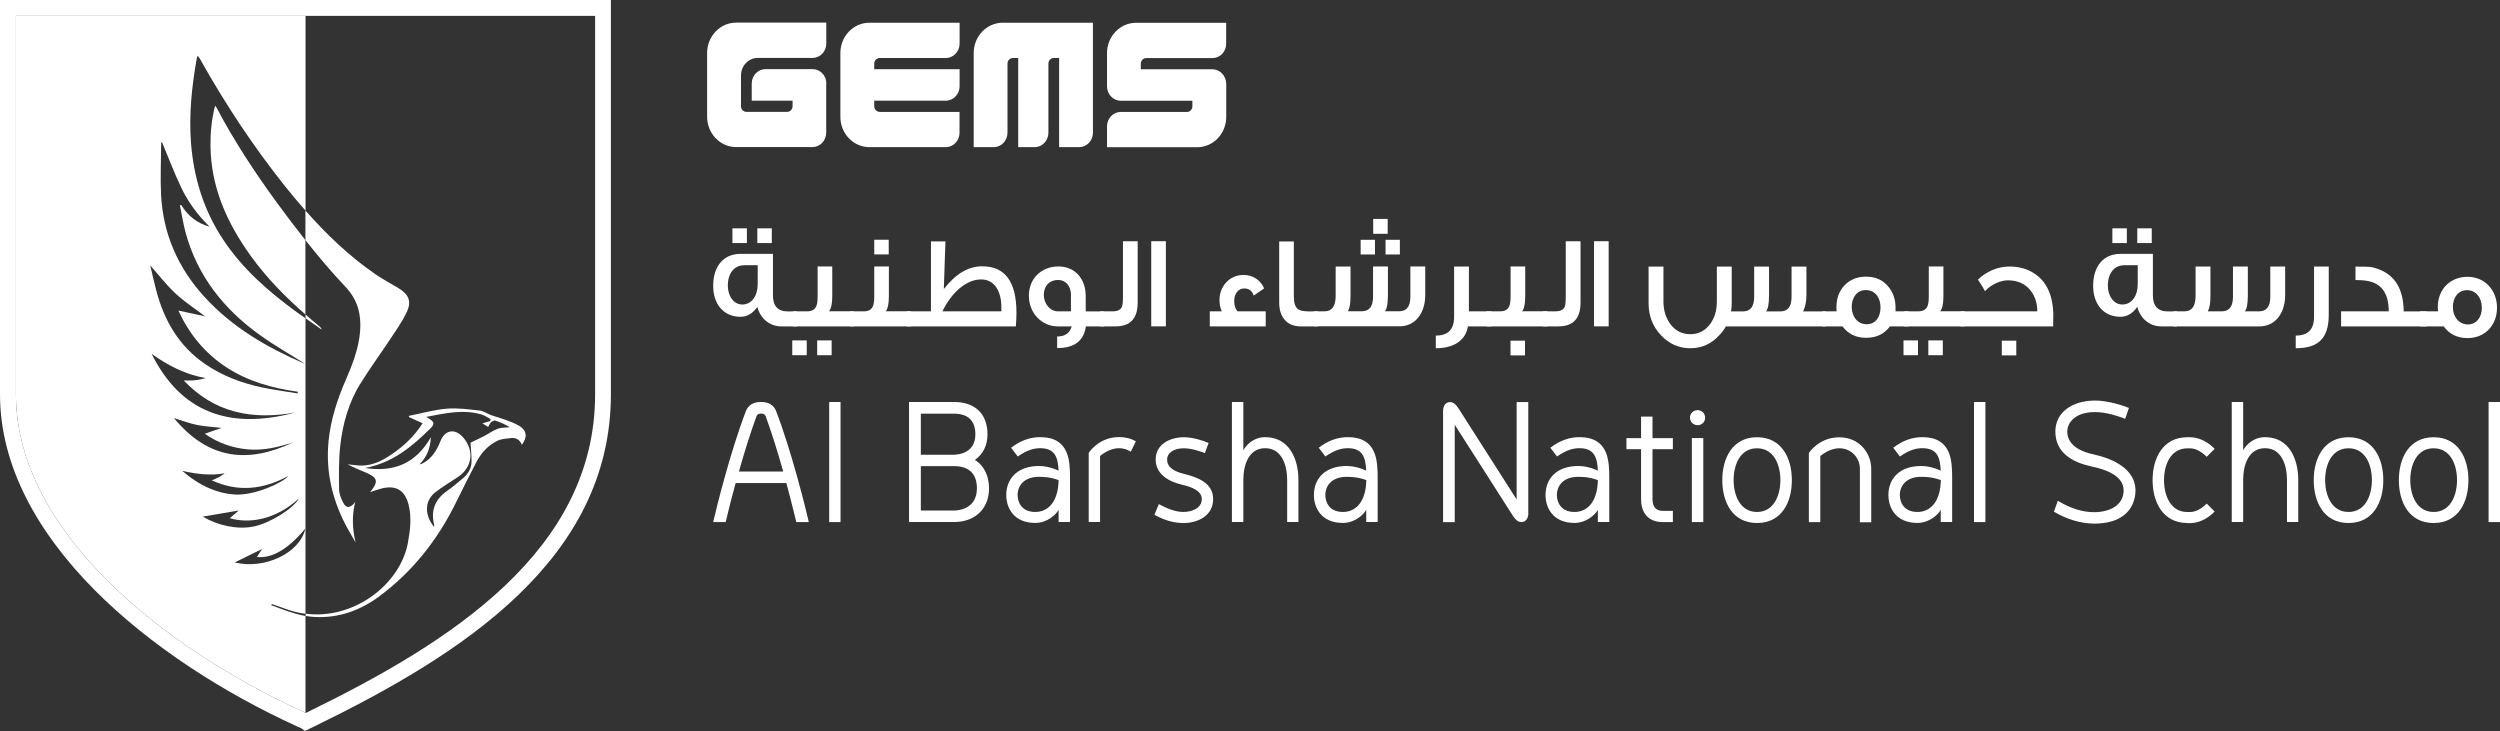
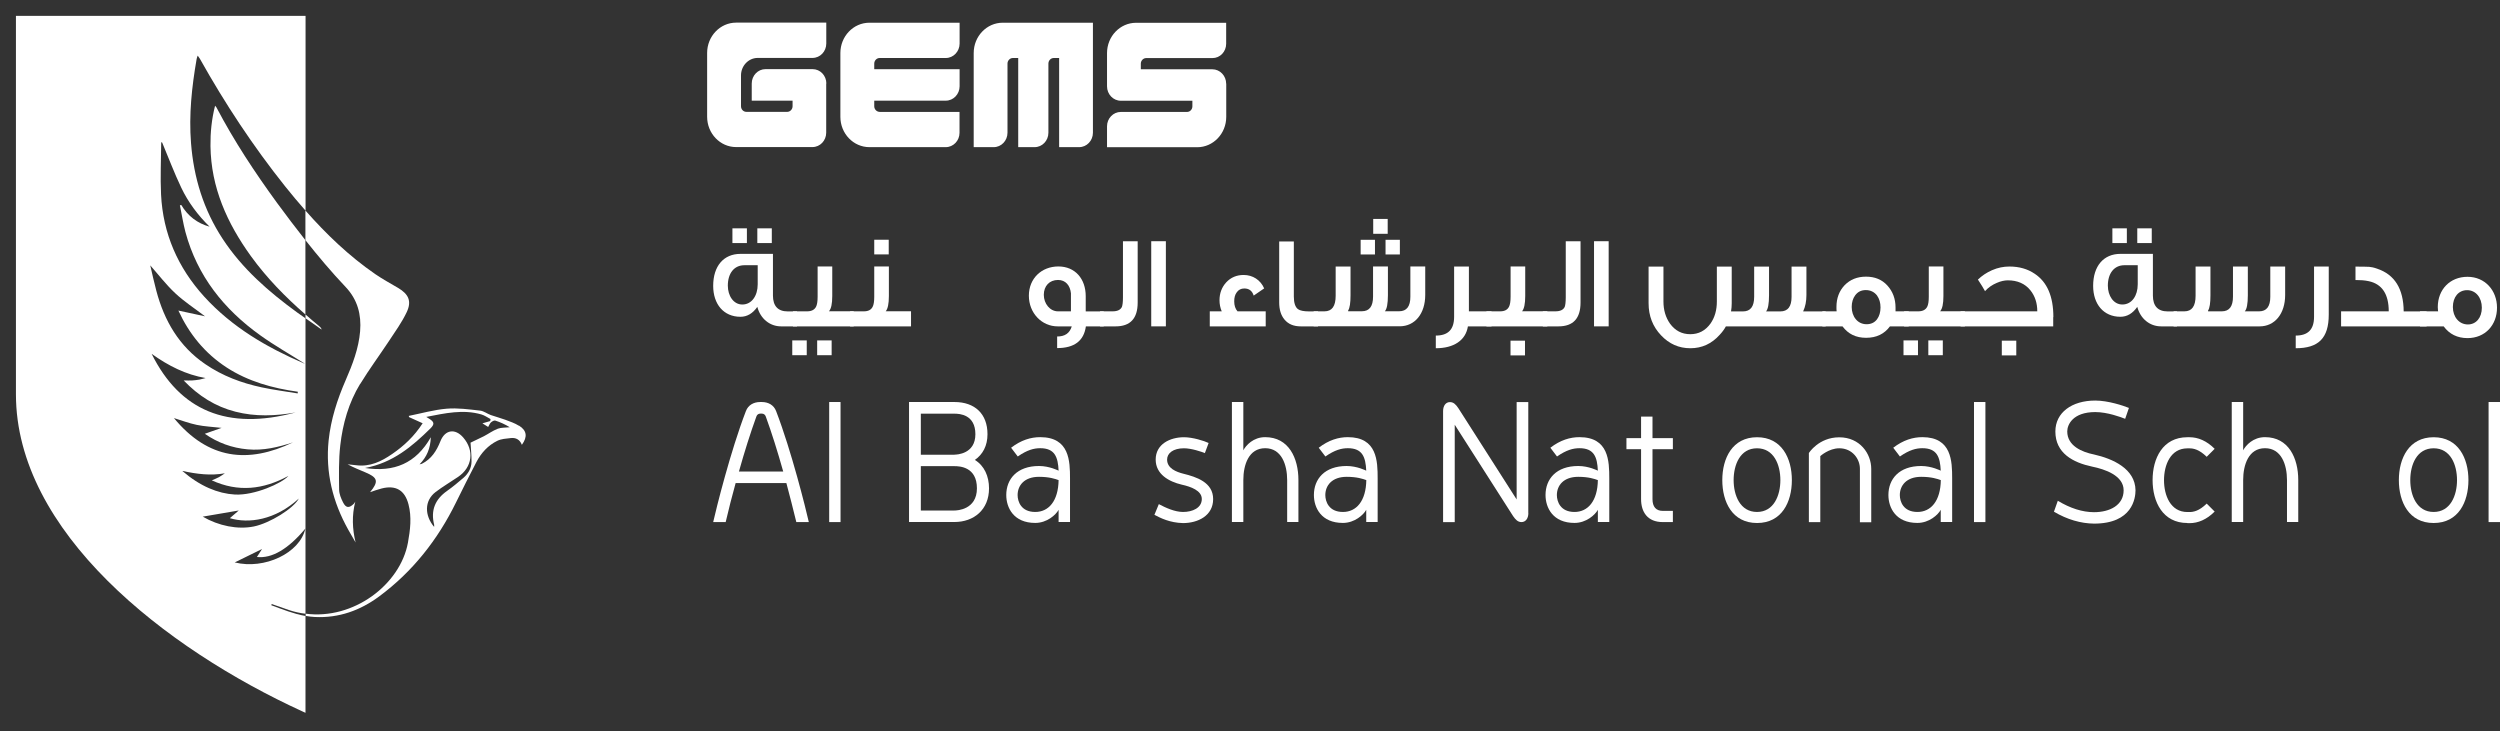
<svg xmlns="http://www.w3.org/2000/svg" width="342" height="100" viewBox="0 0 342 100" fill="none">
  <rect x="0" y="0" width="342" height="100" fill="#333333" stroke="none" />
  <path d="M167.75 11.44V15.995C167.75 18.283 165.969 20.141 163.778 20.141H151.441V17.276C151.441 16.195 152.29 15.313 153.328 15.313H162.384C162.793 15.313 163.118 14.967 163.118 14.547V13.781H153.328C152.29 13.781 151.441 12.899 151.441 11.808V7.263C151.441 4.975 153.223 3.117 155.413 3.117H167.74V5.983C167.74 7.074 166.901 7.956 165.853 7.945H156.797C156.399 7.945 156.063 8.292 156.063 8.711V9.478H165.853C166.891 9.478 167.74 10.37 167.74 11.451M137.175 3.107C134.984 3.107 133.202 4.965 133.202 7.253V20.13H135.938C136.976 20.13 137.825 19.249 137.825 18.157V8.701C137.825 8.281 138.16 7.935 138.559 7.935H139.292V20.13H141.535C142.573 20.13 143.422 19.249 143.422 18.157V8.701C143.422 8.281 143.747 7.935 144.156 7.935H144.89V20.13H147.625C148.663 20.13 149.512 19.249 149.512 18.157V3.107H137.175ZM120.331 15.303C119.933 15.303 119.597 14.956 119.597 14.536V13.77H129.387C130.425 13.77 131.274 12.889 131.274 11.797V9.467H119.597V8.701C119.597 8.281 119.933 7.935 120.331 7.935H129.387C130.425 7.935 131.274 7.043 131.274 5.962V3.107H118.937C116.746 3.107 114.964 4.965 114.964 7.253V15.985C114.964 18.273 116.746 20.13 118.937 20.13H129.377C130.414 20.13 131.263 19.249 131.263 18.168V15.313H120.31L120.331 15.303ZM113.046 11.43C113.046 10.338 112.207 9.457 111.159 9.457H104.723C103.686 9.457 102.837 10.338 102.837 11.43V13.77H108.424V14.536C108.424 14.956 108.088 15.303 107.69 15.303H102.103C101.694 15.303 101.369 14.956 101.369 14.536V10.317C101.369 9.005 102.396 7.924 103.654 7.924H111.149C112.197 7.924 113.036 7.043 113.036 5.951V3.096H100.698C98.518 3.096 96.736 4.954 96.736 7.242V15.974C96.736 18.262 98.518 20.12 100.698 20.12H111.138C112.186 20.12 113.025 19.238 113.025 18.147V11.43H113.046Z" fill="white" />
  <path d="M100.636 66.079C100.143 67.832 99.692 69.648 99.273 71.421H97.564C97.973 69.606 99.933 61.703 102.04 56.235C102.355 55.405 103.109 54.996 104 54.996H104.21C105.101 54.996 105.855 55.405 106.17 56.235C108.277 61.703 110.237 69.606 110.646 71.421H108.937C108.507 69.648 108.046 67.853 107.575 66.079H100.625H100.636ZM107.145 64.505C106.38 61.776 105.562 59.184 104.755 56.969C104.671 56.738 104.482 56.581 104.22 56.581H104.011C103.759 56.581 103.56 56.728 103.476 56.969C102.669 59.194 101.851 61.776 101.086 64.505H107.145Z" fill="white" />
  <path d="M114.985 54.996H113.434V71.421H114.985V54.996Z" fill="white" />
  <path d="M124.366 54.996H130.572C133.339 54.996 135.089 56.602 135.089 59.394C135.089 60.978 134.45 62.164 133.36 62.92C134.66 63.707 135.299 65.166 135.299 66.803C135.299 69.732 133.224 71.411 130.561 71.411H124.356V54.986L124.366 54.996ZM130.572 62.196C130.886 62.196 133.433 62.112 133.433 59.404C133.433 56.696 131.253 56.591 130.572 56.591H125.97V62.206H130.572V62.196ZM130.572 69.837C130.918 69.837 133.643 69.732 133.643 66.803C133.643 63.875 131.295 63.77 130.572 63.77H125.97V69.837H130.572Z" fill="white" />
  <path d="M146.378 65.46V71.411H144.816V69.742C144.45 70.424 143.234 71.537 141.619 71.537C138.674 71.537 137.657 69.469 137.657 67.716C137.657 65.533 139.135 63.749 142.133 63.749C143.58 63.749 144.816 64.389 144.816 64.389C144.733 62.532 144.303 61.314 142.301 61.314C141.452 61.314 140.529 61.545 139.23 62.448L138.318 61.251C139.68 60.202 141.022 59.803 142.301 59.803C146.315 59.803 146.378 63.088 146.378 65.46ZM144.816 65.68C144.366 65.512 143.538 65.229 142.133 65.229C140.11 65.229 139.209 66.425 139.209 67.727C139.209 68.598 139.68 70.036 141.619 70.036C143.454 70.036 144.774 68.546 144.816 65.68Z" fill="white" />
-   <path d="M154.69 61.787C154.177 61.472 153.621 61.314 153.087 61.314C151.661 61.314 150.487 62.385 150.487 62.385V71.411H148.936V61.955C148.936 61.955 150.277 59.792 153.097 59.792C153.904 59.792 154.722 59.981 155.382 60.37L154.701 61.776L154.69 61.787Z" fill="white" />
  <path d="M157.929 70.414L158.527 68.965C159.459 69.459 160.707 70.036 161.849 70.036C163.107 70.036 164.407 69.501 164.407 68.262C164.407 67.108 162.898 66.572 161.661 66.3C159.889 65.88 158.097 64.872 158.097 62.868C158.097 60.758 160.057 59.813 161.975 59.813C163.149 59.813 164.732 60.307 165.34 60.601L164.826 61.986C164.375 61.797 162.992 61.325 161.965 61.325C160.476 61.325 159.659 62.007 159.659 62.868C159.659 64.064 160.895 64.557 161.902 64.809C163.631 65.24 165.958 65.964 165.958 68.273C165.958 70.582 163.83 71.558 161.839 71.558C160.046 71.516 158.768 70.876 157.919 70.424" fill="white" />
  <path d="M168.526 71.421V54.996H170.088V61.598C170.455 60.915 171.451 59.803 173.075 59.803C176.314 59.803 177.624 62.689 177.624 65.67V71.411H176.084V65.67C176.084 63.581 175.318 61.314 173.075 61.314C170.832 61.314 170.088 63.581 170.088 65.67V71.411H168.526V71.421Z" fill="white" />
  <path d="M188.463 65.46V71.411H186.901V69.742C186.534 70.424 185.318 71.537 183.704 71.537C180.758 71.537 179.742 69.469 179.742 67.716C179.742 65.533 181.209 63.749 184.217 63.749C185.664 63.749 186.901 64.389 186.901 64.389C186.817 62.532 186.387 61.314 184.385 61.314C183.536 61.314 182.614 61.545 181.314 62.448L180.402 61.251C181.765 60.202 183.106 59.803 184.385 59.803C188.4 59.803 188.463 63.088 188.463 65.46ZM186.911 65.68C186.461 65.512 185.633 65.229 184.228 65.229C182.205 65.229 181.304 66.425 181.304 67.727C181.304 68.598 181.775 70.036 183.714 70.036C185.549 70.036 186.869 68.546 186.911 65.68Z" fill="white" />
  <path d="M209.08 70.183C209.08 70.949 208.692 71.421 208.137 71.421C207.644 71.421 207.33 71.096 206.984 70.592L199.007 58.103V71.432H197.414V56.245C197.414 55.479 197.802 55.007 198.347 55.007C198.84 55.007 199.154 55.321 199.5 55.836L207.477 68.325V55.007H209.07V70.183H209.08Z" fill="white" />
  <path d="M220.149 65.46V71.411H218.587V69.742C218.22 70.424 217.005 71.537 215.39 71.537C212.445 71.537 211.428 69.469 211.428 67.716C211.428 65.533 212.896 63.749 215.904 63.749C217.35 63.749 218.587 64.389 218.587 64.389C218.503 62.532 218.074 61.314 216.072 61.314C215.223 61.314 214.3 61.545 213 62.448L212.089 61.251C213.451 60.202 214.793 59.803 216.072 59.803C220.086 59.803 220.149 63.088 220.149 65.46ZM218.587 65.68C218.137 65.512 217.309 65.229 215.904 65.229C213.881 65.229 212.98 66.425 212.98 67.727C212.98 68.598 213.451 70.036 215.39 70.036C217.225 70.036 218.545 68.546 218.587 65.68Z" fill="white" />
  <path d="M227.465 71.421C225.379 71.421 224.499 70.036 224.499 68.283V61.451H222.497V59.939H224.499V56.99H226.061V59.939H228.849V61.451H226.061V68.283C226.061 69.333 226.553 69.889 227.465 69.889H228.849V71.421H227.465Z" fill="white" />
-   <path d="M232.235 56.109C232.811 56.109 233.262 56.56 233.262 57.137C233.262 57.714 232.811 58.166 232.235 58.166C231.658 58.166 231.186 57.714 231.186 57.137C231.186 56.56 231.658 56.109 232.235 56.109ZM231.448 71.421H233.01V59.929H231.448V71.421Z" fill="white" />
  <path d="M235.61 65.68C235.61 62.689 236.993 59.813 240.368 59.813C243.744 59.813 245.127 62.7 245.127 65.68C245.127 68.661 243.765 71.547 240.368 71.547C236.972 71.547 235.61 68.661 235.61 65.68ZM243.555 65.68C243.555 63.592 242.674 61.325 240.358 61.325C238.041 61.325 237.161 63.592 237.161 65.68C237.161 67.769 238.052 70.036 240.358 70.036C242.664 70.036 243.555 67.769 243.555 65.68Z" fill="white" />
  <path d="M254.435 64.117C254.435 62.794 253.408 61.325 251.615 61.325C250.19 61.325 249.016 62.395 249.016 62.395V71.432H247.454V61.975C247.454 61.975 248.796 59.824 251.615 59.824C254.435 59.824 255.986 62.07 255.986 64.138V71.442H254.435V64.117Z" fill="white" />
  <path d="M267.055 65.46V71.411H265.493V69.742C265.126 70.424 263.911 71.537 262.296 71.537C259.351 71.537 258.334 69.469 258.334 67.716C258.334 65.533 259.802 63.749 262.81 63.749C264.256 63.749 265.493 64.389 265.493 64.389C265.409 62.532 264.98 61.314 262.978 61.314C262.129 61.314 261.206 61.545 259.907 62.448L258.995 61.251C260.357 60.202 261.699 59.803 262.978 59.803C266.992 59.803 267.055 63.088 267.055 65.46ZM265.504 65.68C265.053 65.512 264.225 65.229 262.82 65.229C260.797 65.229 259.896 66.425 259.896 67.727C259.896 68.598 260.368 70.036 262.307 70.036C264.141 70.036 265.462 68.546 265.504 65.68Z" fill="white" />
  <path d="M271.604 54.996H270.043V71.421H271.604V54.996Z" fill="white" />
  <path d="M280.975 70.015L281.509 68.503C283.197 69.532 284.895 70.067 286.457 70.067C288.637 70.067 290.513 69.102 290.513 67.076C290.513 65.05 287.956 64.19 286.205 63.833C283.585 63.277 281.174 61.996 281.174 59.026C281.174 56.444 283.417 54.796 286.635 54.796C288.385 54.796 290.492 55.5 291.236 55.804L290.723 57.294C290.146 57.063 288.291 56.371 286.635 56.371C283.564 56.371 282.799 58.102 282.799 59.016C282.799 60.978 284.78 61.839 286.467 62.175C289.025 62.752 292.096 64.116 292.138 67.066C292.138 68.136 291.729 71.631 286.467 71.631C284.654 71.61 282.799 71.075 280.985 70.004" fill="white" />
  <path d="M299.234 71.547C295.869 71.547 294.475 68.661 294.475 65.68C294.475 62.7 295.859 59.813 299.234 59.813H299.528C300.702 59.813 301.875 60.306 302.966 61.398L301.876 62.49C300.827 61.461 300.041 61.335 299.528 61.335H299.234C296.928 61.335 296.037 63.602 296.037 65.691C296.037 67.779 296.928 70.046 299.234 70.046H299.528C300.041 70.046 300.827 69.92 301.876 68.892L302.966 69.983C301.875 71.075 300.702 71.568 299.528 71.568H299.234V71.547Z" fill="white" />
  <path d="M305.303 71.421V54.996H306.865V61.597C307.232 60.915 308.227 59.803 309.852 59.803C313.091 59.803 314.401 62.689 314.401 65.67V71.411H312.86V65.67C312.86 63.581 312.095 61.314 309.852 61.314C307.609 61.314 306.865 63.581 306.865 65.67V71.411H305.303V71.421Z" fill="white" />
-   <path d="M316.519 65.68C316.519 62.689 317.902 59.813 321.277 59.813C324.652 59.813 326.036 62.7 326.036 65.68C326.036 68.661 324.673 71.547 321.277 71.547C317.881 71.547 316.519 68.661 316.519 65.68ZM324.474 65.68C324.474 63.592 323.594 61.325 321.277 61.325C318.961 61.325 318.08 63.592 318.08 65.68C318.08 67.769 318.971 70.036 321.277 70.036C323.583 70.036 324.474 67.769 324.474 65.68Z" fill="white" />
  <path d="M328.164 65.68C328.164 62.689 329.547 59.813 332.923 59.813C336.298 59.813 337.681 62.7 337.681 65.68C337.681 68.661 336.319 71.547 332.923 71.547C329.526 71.547 328.164 68.661 328.164 65.68ZM336.12 65.68C336.12 63.592 335.239 61.325 332.923 61.325C330.606 61.325 329.726 63.592 329.726 65.68C329.726 67.769 330.617 70.036 332.923 70.036C335.229 70.036 336.12 67.769 336.12 65.68Z" fill="white" />
  <path d="M342 54.996H340.438V71.421H342V54.996Z" fill="white" />
  <path d="M109.042 44.648H106.862C105.3 44.648 104.021 43.588 103.602 41.982C102.973 42.885 102.197 43.336 101.296 43.336C98.99 43.336 97.564 41.604 97.564 39.106C97.564 36.398 98.99 34.73 101.296 34.73H105.74V40.439C105.74 41.846 106.411 42.601 107.753 42.601H109.032V44.658L109.042 44.648ZM103.654 38.896V36.283H101.831C100.426 36.283 99.567 37.395 99.567 39.075C99.567 40.46 100.342 41.657 101.548 41.657C102.858 41.657 103.654 40.429 103.654 38.896ZM102.176 33.25H100.195V31.235H102.176V33.25ZM105.583 33.25H103.602V31.235H105.583V33.25Z" fill="white" />
  <path d="M110.363 48.594H108.382V46.568H110.363V48.594ZM116.778 44.648H108.476V42.591H110.405C111.002 42.591 111.411 42.391 111.631 41.971C111.778 41.699 111.851 41.237 111.851 40.596V36.451H113.853V40.492C113.853 41.552 113.706 42.244 113.402 42.58H116.788V44.637L116.778 44.648ZM113.769 48.594H111.788V46.568H113.769V48.594Z" fill="white" />
  <path d="M124.607 44.648H116.295V42.591H118.172C118.769 42.591 119.167 42.391 119.377 41.971C119.524 41.699 119.597 41.237 119.597 40.596V36.451H121.599V40.492C121.599 41.552 121.452 42.244 121.169 42.58H124.628V44.637L124.607 44.648ZM121.578 34.803H119.597V32.798H121.578V34.803Z" fill="white" />
-   <path d="M138.968 44.648H124.041V42.591H127.354V33.019H129.335L129.115 39.547C130.771 37.406 132.5 36.43 134.387 36.43C137.5 36.43 139.051 38.56 139.051 42.779C139.051 43.378 139.02 43.986 138.968 44.658M136.986 42.591V42.013C136.986 39.725 135.959 38.224 134.219 38.224C132.186 38.224 130.152 40.03 128.926 42.591H136.997H136.986Z" fill="white" />
  <path d="M150.99 44.648H148.548C148.275 46.631 146.965 47.618 144.617 47.618V46.033C145.665 46.033 146.326 45.603 146.619 44.648H144.691C142.51 44.648 140.749 42.822 140.749 40.45C140.749 38.078 142.5 36.451 144.785 36.451C147.07 36.451 148.527 38.141 148.527 40.513V42.601H150.99V44.658V44.648ZM146.504 42.591V40.124C146.399 39.064 145.781 38.298 144.743 38.298C143.559 38.298 142.793 39.127 142.793 40.334C142.793 41.541 143.642 42.591 144.722 42.591H146.504Z" fill="white" />
  <path d="M155.634 41.384C155.634 43.567 154.627 44.648 152.615 44.648H150.487V42.591H152.196C152.866 42.591 153.275 42.391 153.474 41.992C153.558 41.782 153.621 41.342 153.621 40.691V33.008H155.634V41.384Z" fill="white" />
  <path d="M159.491 32.998H157.489V44.647H159.491V32.998Z" fill="white" />
  <path d="M165.497 44.648V42.59H167.132C166.933 42.118 166.828 41.614 166.828 41.079C166.828 40.124 167.132 39.295 167.751 38.623C168.38 37.951 169.176 37.616 170.13 37.616C171.377 37.616 172.436 38.298 172.939 39.452L171.503 40.439C171.304 39.788 170.874 39.463 170.224 39.463C169.774 39.463 169.417 39.641 169.166 40.019C168.946 40.323 168.841 40.722 168.841 41.215C168.841 41.793 168.987 42.244 169.291 42.59H173.149V44.648H165.497Z" fill="white" />
  <path d="M180.308 44.648H177.949C176.975 44.648 176.241 44.343 175.717 43.713C175.235 43.136 174.994 42.359 174.994 41.373V33.029H176.996V40.565C176.996 41.446 177.195 42.024 177.572 42.297C177.845 42.496 178.358 42.601 179.113 42.601H180.308V44.658V44.648Z" fill="white" />
  <path d="M179.71 42.59H181.188C182.215 42.59 182.719 41.887 182.719 40.46V36.461H184.752V40.386C184.752 41.446 184.647 42.139 184.427 42.475V42.58H186.303C187.331 42.58 187.834 41.908 187.834 40.575V36.451H189.867V40.376C189.867 41.551 189.72 42.286 189.448 42.58H191.408C192.435 42.58 192.938 41.908 192.938 40.596V36.451H194.972V40.344C194.972 42.937 193.536 44.637 191.481 44.637H179.71V42.58V42.59ZM186.136 32.809H188.096V34.813H186.136V32.809ZM187.855 29.954H189.836V31.98H187.855V29.954ZM189.542 32.809H191.502V34.813H189.542V32.809Z" fill="white" />
  <path d="M200.81 44.648C200.506 46.579 198.861 47.639 196.418 47.639V45.907C198.095 45.907 198.923 45.078 198.923 43.346V36.461H200.946V42.59H204.039V44.648H200.81Z" fill="white" />
  <path d="M211.659 44.648H203.347V42.59H205.223C205.82 42.59 206.208 42.391 206.428 41.971C206.575 41.698 206.649 41.236 206.649 40.596V36.451H208.651V40.491C208.651 41.551 208.504 42.244 208.221 42.58H211.68V44.637L211.659 44.648ZM208.619 48.615H206.638V46.6H208.619V48.615Z" fill="white" />
  <path d="M216.218 41.383C216.218 43.566 215.212 44.648 213.189 44.648H211.061V42.59H212.77C213.441 42.59 213.85 42.391 214.049 41.992C214.133 41.782 214.195 41.341 214.195 40.691V33.008H216.218V41.383Z" fill="white" />
  <path d="M220.065 32.998H218.063V44.647H220.065V32.998Z" fill="white" />
  <path d="M249.771 44.647H236.102C235.872 45.067 235.599 45.435 235.253 45.802C234.153 47.03 232.822 47.639 231.239 47.639C229.656 47.639 228.335 47.04 227.235 45.875C226.103 44.689 225.526 43.22 225.526 41.478V36.471H227.56V41.247C227.56 42.422 227.864 43.43 228.461 44.28C229.163 45.235 230.075 45.718 231.228 45.718C232.381 45.718 233.283 45.235 233.985 44.28C234.583 43.43 234.866 42.422 234.866 41.247V36.471H236.899V41.478C236.899 41.856 236.868 42.233 236.805 42.601H238.44C239.467 42.601 239.97 41.929 239.97 40.596V36.471H242.004V40.397C242.004 41.572 241.857 42.307 241.595 42.601H243.555C244.582 42.601 245.085 41.929 245.085 40.617V36.471H247.119V40.365C247.119 41.215 246.972 41.95 246.668 42.601H249.75V44.658L249.771 44.647Z" fill="white" />
  <path d="M261.122 44.648H258.544C257.768 45.697 256.688 46.211 255.284 46.211C253.879 46.211 252.831 45.687 252.055 44.648H249.299V42.59H251.248C251.227 42.391 251.227 42.192 251.227 41.992C251.227 40.785 251.605 39.799 252.338 39.022C253.093 38.245 254.068 37.846 255.273 37.846C256.479 37.846 257.453 38.245 258.187 39.053C258.921 39.862 259.309 40.859 259.309 42.066V42.59H261.112V44.648H261.122ZM257.254 42.055C257.254 41.425 257.097 40.869 256.772 40.418C256.395 39.935 255.871 39.683 255.242 39.683C254.613 39.683 254.141 39.925 253.785 40.407C253.481 40.817 253.313 41.362 253.313 41.992C253.313 43.294 254.11 44.354 255.347 44.354C255.965 44.354 256.447 44.123 256.783 43.671C257.087 43.252 257.254 42.716 257.254 42.066" fill="white" />
  <path d="M262.38 48.594H260.399V46.568H262.38V48.594ZM268.785 44.647H260.483V42.59H262.412C263.009 42.59 263.418 42.391 263.638 41.971C263.785 41.698 263.858 41.236 263.858 40.596V36.45H265.86V40.491C265.86 41.551 265.713 42.244 265.409 42.58H268.795V44.637L268.785 44.647ZM265.776 48.594H263.795V46.568H265.776V48.594Z" fill="white" />
  <path d="M280.88 43.388V44.648H268.208V42.591H278.7C278.7 41.468 278.396 40.513 277.767 39.725C277.033 38.802 275.985 38.35 274.675 38.35C274.224 38.35 273.721 38.455 273.166 38.697C272.516 38.97 271.981 39.347 271.551 39.83C271.352 39.453 271.027 38.928 270.577 38.245C271.132 37.721 271.761 37.29 272.505 36.965C273.291 36.619 274.088 36.461 274.885 36.461C276.216 36.461 277.369 36.787 278.344 37.448C280.052 38.581 280.901 40.544 280.901 43.378M275.828 48.615H273.847V46.6H275.828V48.615Z" fill="white" />
  <path d="M297.819 44.647H295.639C294.077 44.647 292.798 43.587 292.379 41.981C291.75 42.884 290.975 43.335 290.073 43.335C287.767 43.335 286.342 41.603 286.342 39.106C286.342 36.398 287.767 34.729 290.073 34.729H294.517V40.439C294.517 41.845 295.188 42.601 296.53 42.601H297.809V44.658L297.819 44.647ZM292.442 38.896V36.282H290.618C289.214 36.282 288.354 37.395 288.354 39.074C288.354 40.459 289.13 41.656 290.335 41.656C291.656 41.656 292.442 40.428 292.442 38.896ZM290.954 33.249H288.973V31.234H290.954V33.249ZM294.36 33.249H292.379V31.234H294.36V33.249Z" fill="white" />
  <path d="M297.348 42.591H298.825C299.853 42.591 300.356 41.887 300.356 40.46V36.461H302.389V40.397C302.389 41.457 302.284 42.139 302.064 42.486V42.591H303.941C304.968 42.591 305.471 41.919 305.471 40.586V36.461H307.504V40.397C307.504 41.572 307.358 42.307 307.085 42.591H309.045C310.072 42.591 310.576 41.919 310.576 40.607V36.461H312.609V40.355C312.609 42.947 311.173 44.648 309.119 44.648H297.348V42.591Z" fill="white" />
  <path d="M318.573 36.461V43.042C318.573 46.285 317.148 47.639 314.055 47.639V45.907C315.732 45.907 316.561 45.078 316.561 43.346V36.461H318.573Z" fill="white" />
  <path d="M331.948 44.647H320.261V42.59H326.78C326.78 40.229 325.858 38.854 324.044 38.466C323.489 38.34 322.871 38.308 322.231 38.308V36.471C323.216 36.471 323.845 36.492 324.107 36.503C324.359 36.524 324.726 36.587 325.187 36.755C327.598 37.563 328.803 39.515 328.824 42.601H331.958V44.658L331.948 44.647Z" fill="white" />
  <path d="M341.591 42.087C341.591 44.48 339.956 46.253 337.555 46.253C336.172 46.253 335.071 45.708 334.295 44.648H331.057V42.59H333.541L333.52 42.507C333.499 42.339 333.488 42.181 333.488 42.013C333.488 39.599 335.165 37.867 337.555 37.867C339.945 37.867 341.591 39.725 341.591 42.087ZM339.515 42.087C339.515 40.712 338.687 39.694 337.503 39.694C336.318 39.694 335.553 40.649 335.553 42.003C335.553 43.357 336.402 44.385 337.608 44.385C338.729 44.385 339.515 43.462 339.515 42.097" fill="white" />
  <path d="M68.069 58.669C67.409 58.91 66.822 59.351 66.193 59.677C65.595 59.981 64.987 60.264 64.369 60.558C64.411 61.345 64.516 62.258 64.505 63.151C64.495 64.043 64.065 64.788 63.404 65.365C62.671 65.995 61.927 66.614 61.14 67.17C59.505 68.325 58.908 69.836 59.39 71.778C59.411 71.862 59.39 71.956 59.39 72.082C58.069 70.518 58.038 68.503 59.579 67.317C60.564 66.562 61.654 65.932 62.681 65.229C64.62 63.906 64.914 61.629 63.373 59.855C62.262 58.564 60.878 58.774 60.249 60.359C59.725 61.671 59.023 62.794 57.713 63.444C57.66 63.476 57.587 63.476 57.398 63.518C58.394 62.489 58.876 61.356 58.939 59.813C56.895 63.392 53.919 64.63 49.935 64.022C53.73 63.319 56.382 61.072 58.897 58.596C59.474 58.018 59.411 57.714 58.698 57.273C58.604 57.221 58.51 57.158 58.31 57.032C60.899 56.528 63.352 55.972 65.857 56.696C66.297 56.822 66.696 57.116 67.105 57.326C67.094 57.41 67.073 57.504 67.063 57.599C66.748 57.693 66.444 57.787 65.993 57.913C66.297 58.102 66.539 58.249 66.78 58.407C66.905 58.197 66.989 57.955 67.147 57.798C67.304 57.651 67.597 57.483 67.754 57.535C68.436 57.756 69.096 58.05 69.736 58.449C69.169 58.512 68.582 58.47 68.058 58.658M70.983 58.239C70.417 57.882 69.757 57.661 69.117 57.42C68.467 57.179 67.796 57.011 67.147 56.78C66.643 56.601 66.182 56.224 65.669 56.171C64.149 56.003 62.608 55.783 61.109 55.909C59.358 56.056 57.65 56.549 55.92 56.895C55.931 56.948 55.952 57.011 55.962 57.063C56.56 57.326 57.147 57.599 57.818 57.903C56.665 59.687 55.26 60.999 53.656 62.101C52.168 63.13 50.606 63.885 48.73 63.644C48.342 63.591 47.944 63.56 47.556 63.518C48.363 63.959 49.191 64.284 50.009 64.63C51.696 65.344 51.822 65.869 50.627 67.328C51.204 67.139 51.696 66.95 52.21 66.824C54.139 66.331 55.376 67.055 55.879 68.986C56.34 70.739 56.12 72.491 55.805 74.244C54.746 79.985 48.353 84.813 41.812 83.952V84.257C42.221 84.33 42.63 84.383 43.059 84.404C46.361 84.572 49.296 83.501 51.885 81.58C56.455 78.19 59.883 73.835 62.388 68.724C63.3 66.866 64.233 65.008 65.186 63.182C65.836 61.944 66.769 60.925 68.027 60.306C68.572 60.033 69.243 60.002 69.872 59.928C70.574 59.844 71.119 60.138 71.392 60.852C72.188 59.75 72.073 58.9 71.004 58.228" fill="white" />
  <path d="M49.275 52.529C50.501 50.525 51.906 48.625 53.205 46.662C54.054 45.371 54.977 44.102 55.637 42.706C56.35 41.205 55.899 40.239 54.463 39.389C53.415 38.77 52.325 38.182 51.319 37.489C47.734 35.013 44.631 32.032 41.78 28.799V32.85C43.531 35.065 45.344 37.217 47.294 39.274C48.908 40.984 49.453 43.02 49.264 45.319C49.065 47.681 48.227 49.853 47.294 51.994C46.141 54.639 45.26 57.368 44.956 60.254C44.506 64.63 45.522 68.682 47.65 72.481C47.975 73.058 48.31 73.635 48.646 74.213C48.195 72.345 48.122 70.518 48.604 68.619C48.541 68.713 48.489 68.829 48.405 68.913C47.765 69.542 47.325 69.511 46.927 68.724C46.654 68.188 46.403 67.58 46.392 66.992C46.371 64.966 46.319 62.93 46.55 60.926C46.885 57.966 47.703 55.09 49.264 52.519" fill="white" />
  <path d="M43.636 44.595C43.007 44.081 42.399 43.556 41.791 43.021V43.535C42.525 44.049 43.269 44.574 44.003 45.088C43.94 44.847 43.793 44.721 43.636 44.595Z" fill="white" />
  <path d="M29.642 14.735C29.6 14.662 29.538 14.599 29.422 14.462C28.951 16.32 28.772 18.136 28.793 19.983C28.867 25.661 31.078 30.541 34.328 35.044C36.487 38.025 39.034 40.627 41.78 43.02V32.861C40.449 31.171 39.149 29.46 37.881 27.729C34.852 23.572 32.022 19.29 29.632 14.735" fill="white" />
  <path d="M28.689 31.014C26.991 30.552 25.701 29.555 24.8 28.044C24.737 28.054 24.674 28.075 24.611 28.085C24.863 29.303 25.052 30.541 25.366 31.738C26.98 37.741 30.628 42.307 35.596 45.865C37.556 47.271 39.674 48.468 41.665 49.727C41.718 49.716 41.665 49.748 41.613 49.727C36.487 47.523 31.739 44.752 27.934 40.575C24.339 36.618 22.295 31.969 22.033 26.616C21.918 24.234 22.033 21.841 22.054 19.448C22.096 19.469 22.138 19.49 22.19 19.511C23.049 21.568 23.836 23.656 24.79 25.661C25.743 27.666 27.075 29.45 28.678 31.014M32.106 76.942C33.301 76.354 34.58 75.724 35.848 75.105C35.638 75.42 35.387 75.808 35.145 76.196C37.19 76.427 39.433 75.115 41.77 72.313C41.026 75.671 36.173 77.949 32.116 76.942M32.661 69.836C32.347 70.109 31.896 70.497 31.445 70.886C34.003 71.652 37.64 71.169 40.879 68.199C40.177 69.542 36.927 71.568 34.737 72.019C32.525 72.47 29.905 71.946 27.735 70.676C29.328 70.403 31.047 70.109 32.651 69.836M30.764 64.746C30.502 64.924 30.24 65.113 29.957 65.271C29.674 65.428 29.36 65.543 28.972 65.711C32.578 67.359 36.005 66.981 39.454 65.103C38.584 66.11 34.8 67.8 32.127 67.653C29.81 67.517 27.378 66.53 24.936 64.421C26.97 64.861 28.825 65.092 30.764 64.746ZM23.783 57.189C24.821 57.504 25.848 57.903 26.917 58.123C27.965 58.344 29.045 58.386 30.313 58.533C29.475 58.826 28.773 59.078 28.018 59.341C29.779 60.569 31.739 61.282 33.877 61.471C36.016 61.671 38.059 61.177 40.083 60.516C33.951 63.455 28.49 62.888 23.783 57.179M28.144 51.711C27.85 51.784 27.567 51.879 27.274 51.931C26.949 51.983 26.624 52.025 26.288 52.046C25.963 52.067 25.628 52.046 25.125 52.046C27.169 54.166 29.454 55.615 32.2 56.318C34.936 57.021 37.682 56.916 40.439 56.423C31.089 58.931 24.611 56.182 20.744 48.404C23.049 50.052 25.418 51.249 28.144 51.721M31.005 50.273C33.972 52.193 37.284 53.106 40.743 53.589C40.743 53.663 40.722 53.747 40.722 53.82C39.076 53.547 37.42 53.337 35.806 52.991C33.049 52.403 30.439 51.427 28.091 49.821C24.496 47.376 22.473 43.881 21.383 39.767C21.079 38.612 20.817 37.437 20.555 36.303C21.676 37.573 22.725 38.948 23.962 40.103C25.177 41.247 26.603 42.17 28.049 43.272C26.802 42.999 25.607 42.748 24.402 42.485C25.869 45.676 28.028 48.342 31.026 50.283M2.18 2.172V53.936C2.18 72.701 22.463 88.675 41.445 97.355L41.791 97.512V84.267C40.177 83.984 38.657 83.365 37.116 82.798C37.137 82.745 37.148 82.682 37.169 82.63C37.955 82.903 38.751 83.186 39.548 83.459C40.292 83.711 41.047 83.868 41.791 83.963V43.545C41.403 43.272 41.015 42.999 40.627 42.727C36.739 39.893 33.144 36.765 30.471 32.693C27.85 28.705 26.498 24.307 26.131 19.563C25.827 15.69 26.236 11.891 26.896 8.092C26.917 7.955 26.97 7.819 27.043 7.609C27.179 7.798 27.284 7.934 27.368 8.081C30.785 14.179 34.621 19.994 38.982 25.462C39.894 26.606 40.837 27.729 41.801 28.82V2.172H2.18Z" fill="white" />
-   <path d="M41.707 100L41.267 99.654L40.544 99.328C20.943 90.365 0 73.73 0 53.936V0H83.571V53.936C83.571 76.543 63.142 89.547 43.154 99.297L41.707 100ZM2.18 2.172V53.936C2.18 72.701 22.462 88.675 41.456 97.355L41.833 97.534L42.21 97.345C61.591 87.888 81.412 75.346 81.412 53.936V2.173L2.18 2.172Z" fill="white" />
</svg>